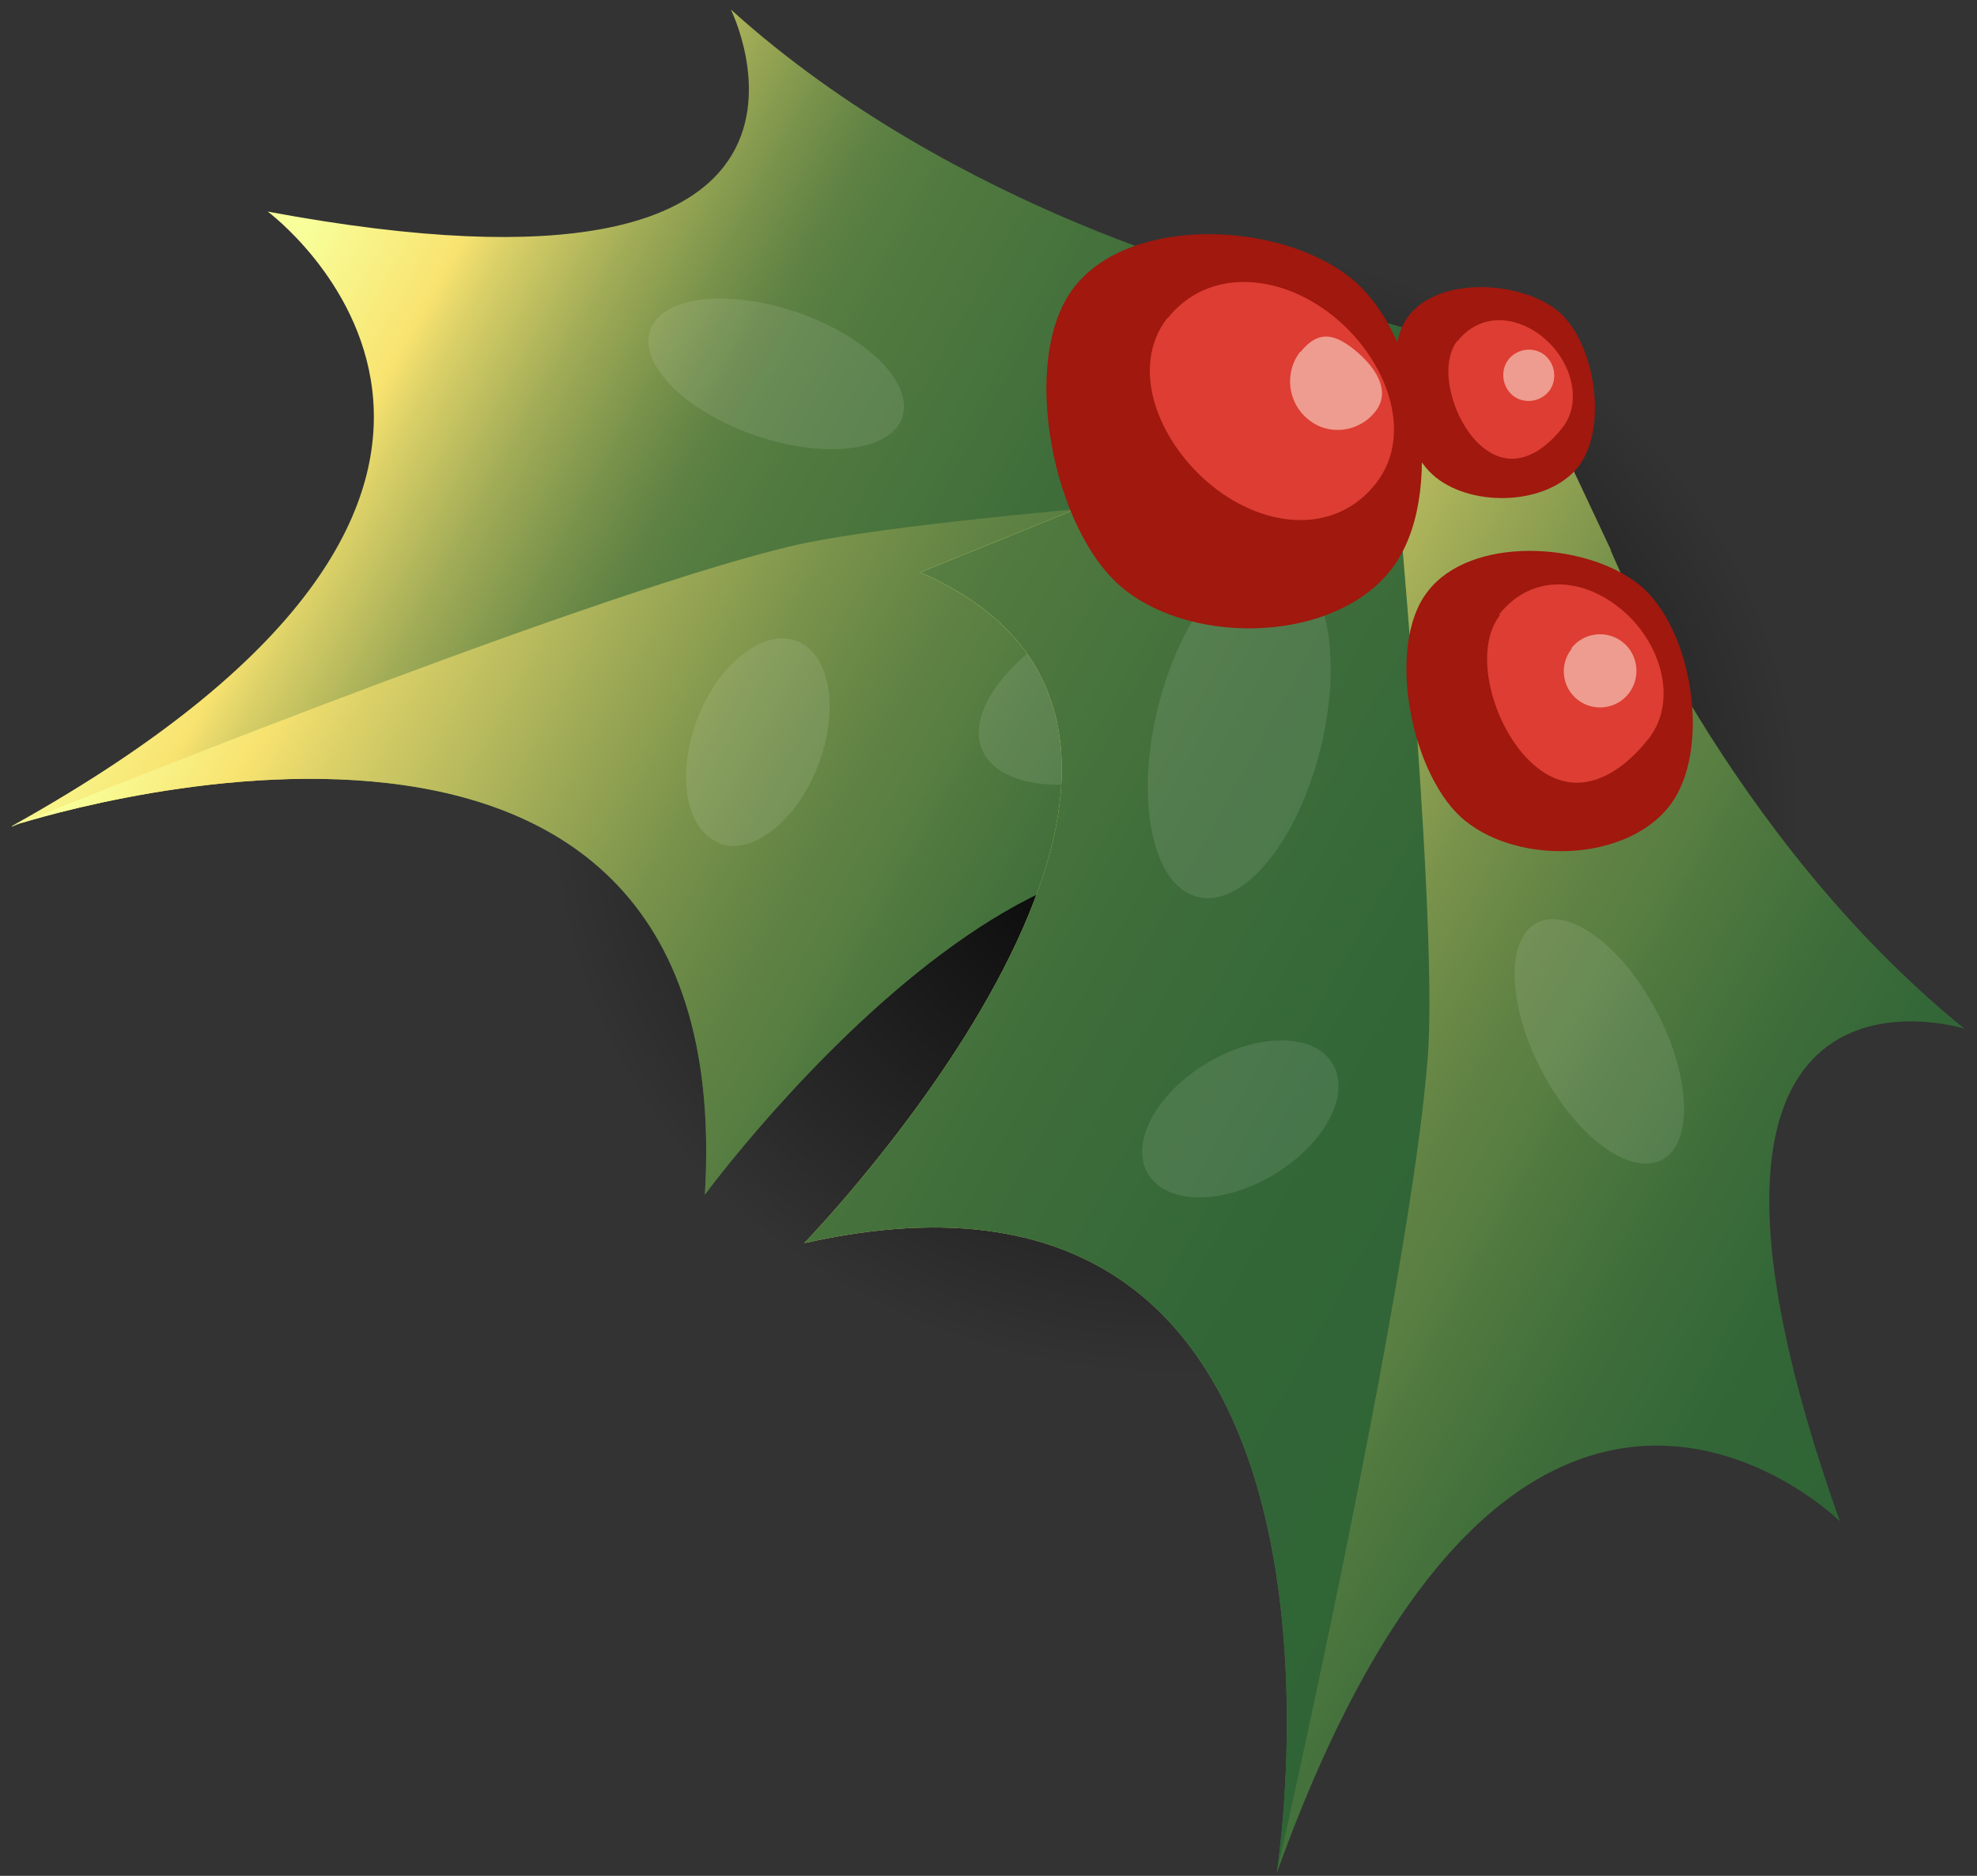
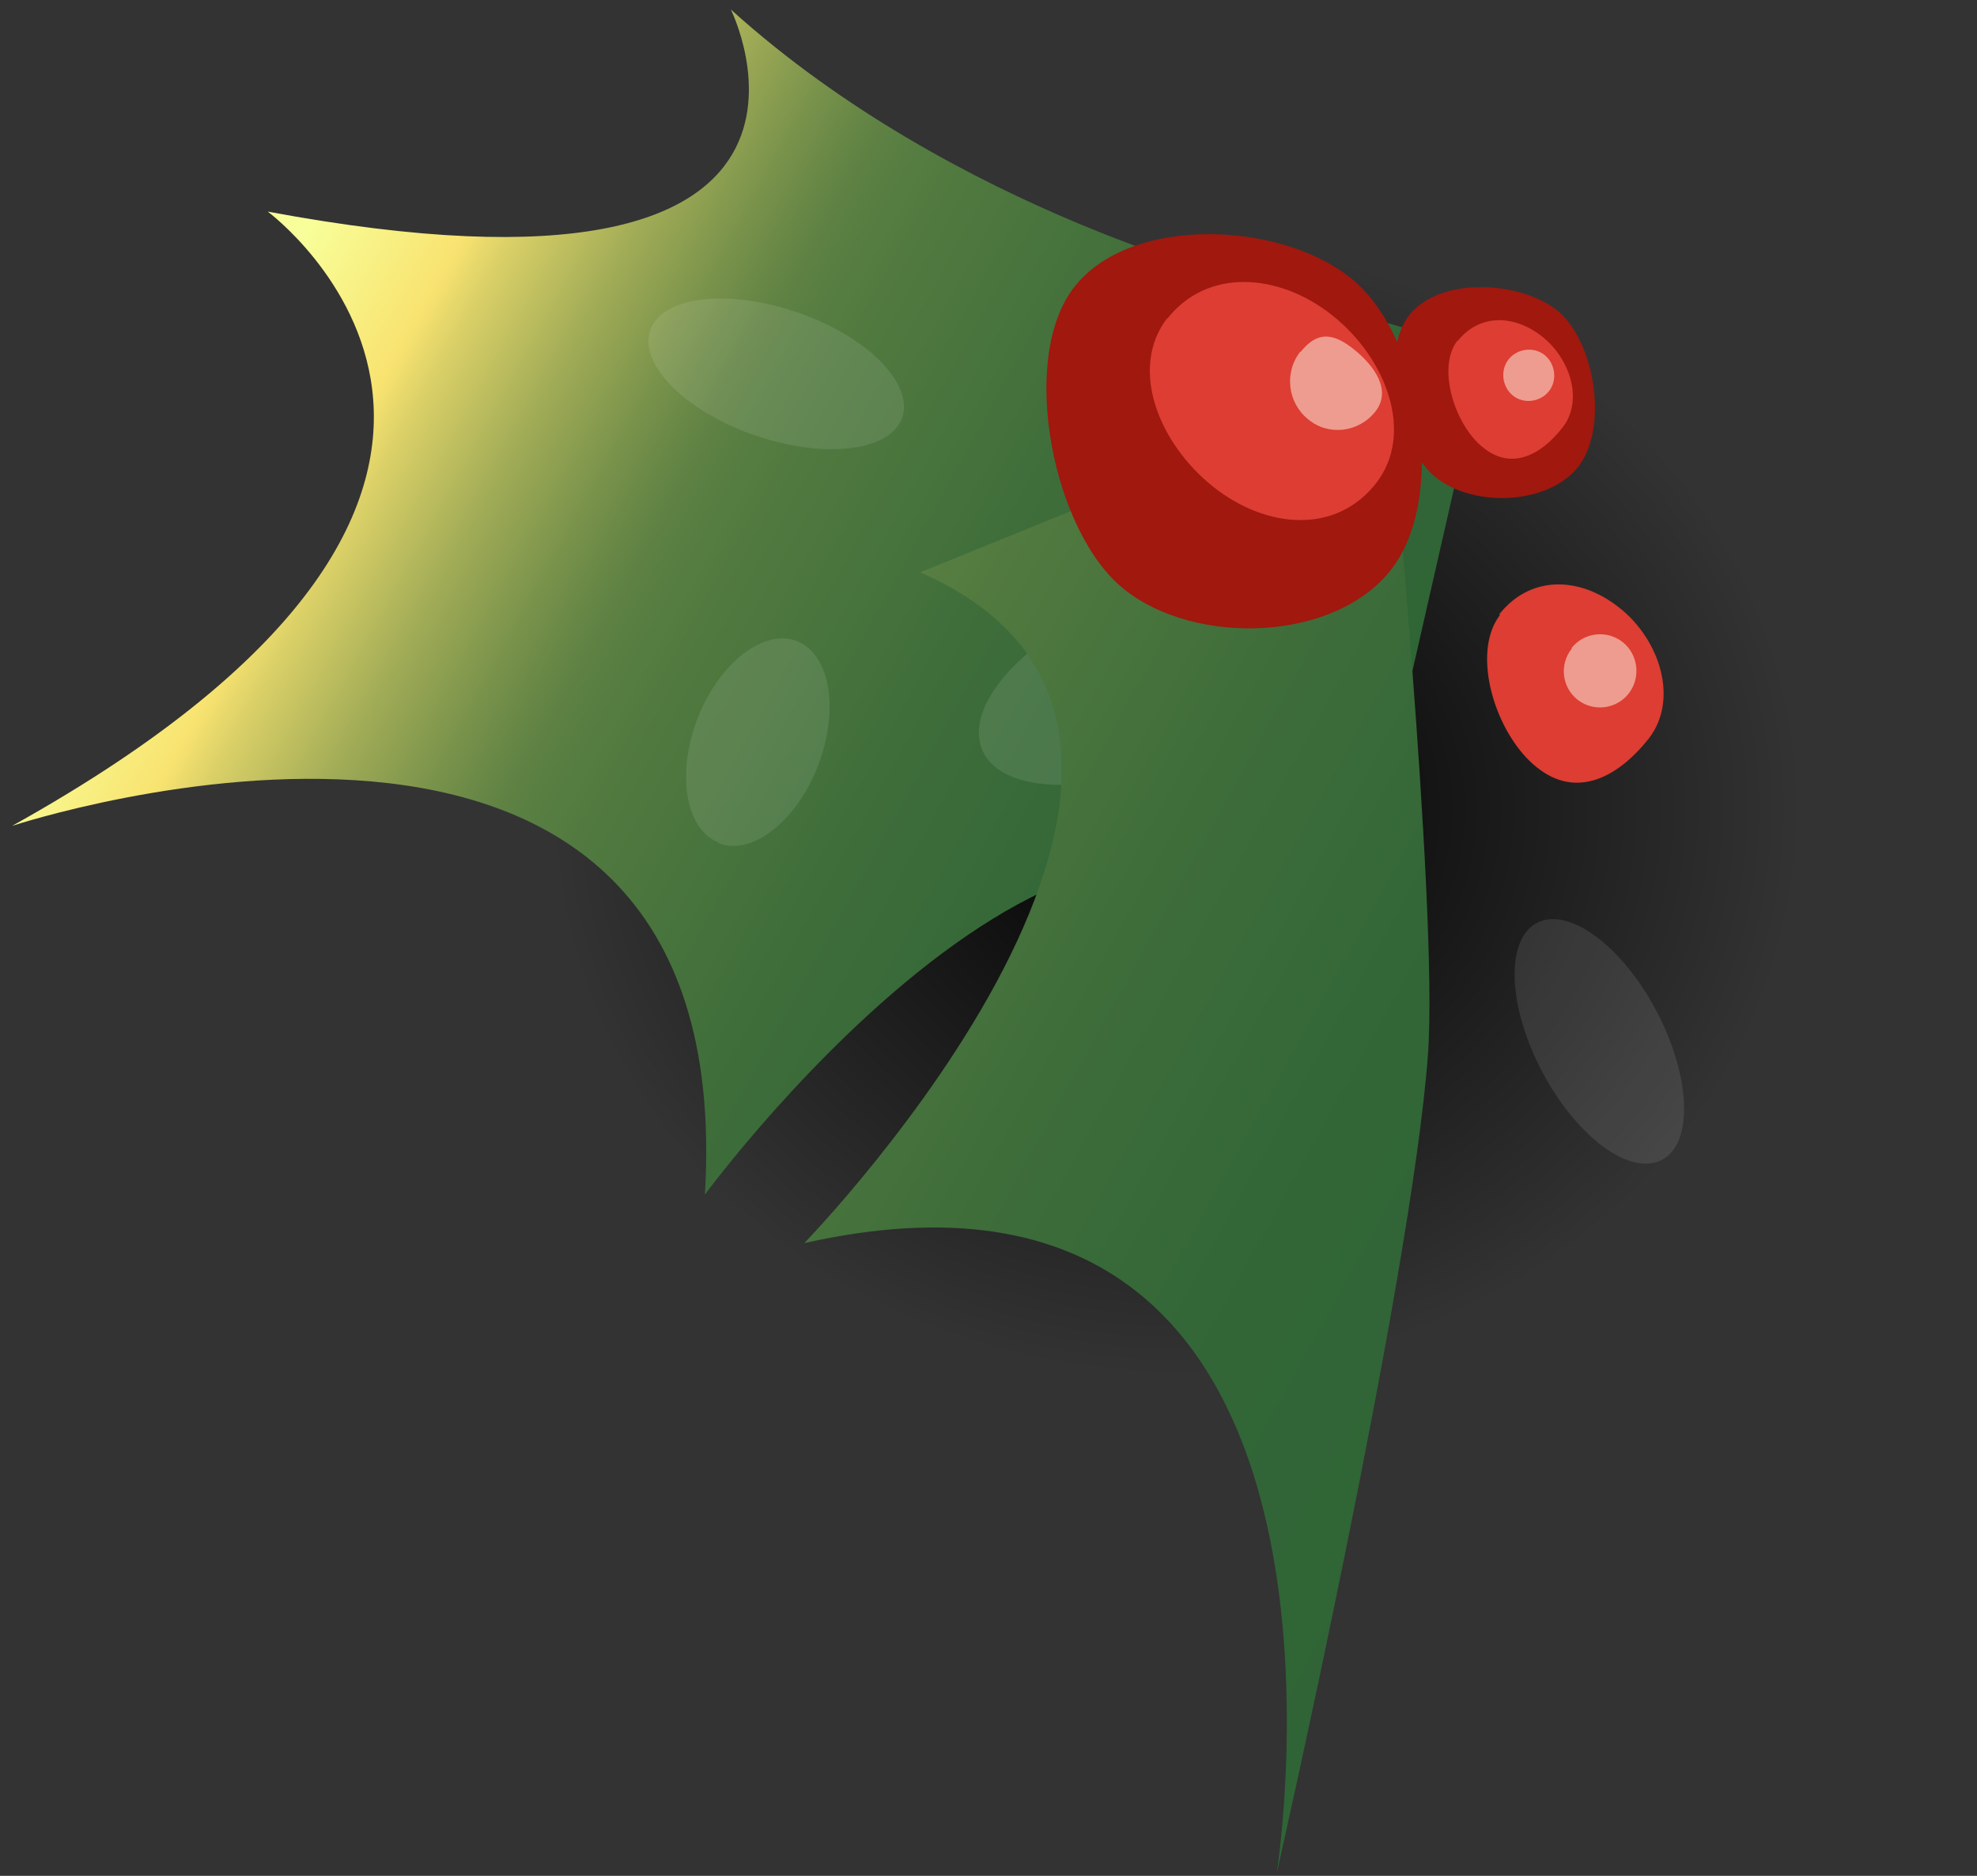
<svg xmlns="http://www.w3.org/2000/svg" width="117" height="111" viewBox="0 0 117 111" fill="none">
  <rect x="0" y="0" width="117" height="111" fill="#333333" stroke="none" />
  <g clip-path="url(#clip0_63_695)">
-     <path d="M69.516 83.541C91.27 83.541 108.905 67.552 108.905 47.829C108.905 28.105 91.27 12.116 69.516 12.116C47.762 12.116 30.127 28.105 30.127 47.829C30.127 67.552 47.762 83.541 69.516 83.541Z" fill="url(#paint0_radial_63_695)" />
+     <path d="M69.516 83.541C91.27 83.541 108.905 67.552 108.905 47.829C108.905 28.105 91.27 12.116 69.516 12.116C47.762 12.116 30.127 28.105 30.127 47.829C30.127 67.552 47.762 83.541 69.516 83.541" fill="url(#paint0_radial_63_695)" />
    <path d="M74.32 16.808C74.32 16.808 56.633 12.65 43.251 0.562C43.251 0.562 52.627 19.379 15.846 12.521C15.846 12.521 37.369 28.466 0.717 48.87C0.717 48.87 43.89 34.596 41.716 70.688C41.716 70.688 66.435 37.082 79.519 57.571L86.168 28.381L83.611 19.551L74.32 16.85V16.808Z" fill="url(#paint1_linear_63_695)" />
    <path opacity="0.1" d="M53.394 24.695C54.076 22.68 51.306 19.894 47.172 18.479C43.038 17.065 39.159 17.536 38.477 19.551C37.795 21.565 40.566 24.352 44.7 25.766C48.834 27.181 52.712 26.709 53.394 24.695Z" fill="white" />
-     <path d="M0.717 48.87C0.717 48.87 43.89 34.596 41.716 70.688C41.716 70.688 66.435 37.082 79.519 57.571L86.168 28.381C86.168 28.381 55.269 30.31 46.788 32.324C33.874 35.41 0.717 48.913 0.717 48.913L0.717 48.87Z" fill="url(#paint2_linear_63_695)" />
    <path opacity="0.1" d="M58.125 44.369C59.19 46.898 64.262 47.155 69.461 44.926C74.661 42.697 77.985 38.84 76.92 36.311C75.854 33.782 70.783 33.525 65.583 35.753C60.383 37.982 57.059 41.84 58.125 44.369Z" fill="white" />
    <path opacity="0.1" d="M42.526 49.898C44.487 50.67 47.129 48.613 48.407 45.312C49.686 42.011 49.132 38.711 47.172 37.939C45.211 37.168 42.569 39.225 41.29 42.483C40.011 45.783 40.566 49.084 42.526 49.856V49.898Z" fill="white" />
-     <path d="M95.331 32.581C95.331 32.581 102.236 49.513 116.257 60.872C116.257 60.872 96.269 54.571 108.884 90.019C108.884 90.019 89.791 71.159 75.556 110.851C75.556 110.851 82.716 65.672 47.598 73.559C47.598 73.559 76.707 43.597 54.459 33.867L82.119 22.637L91.197 23.752L95.331 32.539V32.581Z" fill="url(#paint3_linear_63_695)" />
    <path opacity="0.1" d="M90.941 54.614C92.817 53.628 95.971 55.942 98.016 59.8C100.062 63.658 100.232 67.644 98.357 68.63C96.482 69.616 93.328 67.301 91.282 63.444C89.237 59.586 89.066 55.642 90.941 54.614Z" fill="white" />
    <path d="M75.556 110.851C75.556 110.851 82.716 65.672 47.598 73.559C47.598 73.559 76.707 43.597 54.459 33.867L82.119 22.637C82.119 22.637 85.145 53.67 84.506 62.415C83.526 75.745 75.556 110.851 75.556 110.851Z" fill="url(#paint4_linear_63_695)" />
-     <path opacity="0.1" d="M70.868 53.07C68.225 52.427 67.16 47.412 68.524 41.883C69.888 36.353 73.127 32.41 75.812 33.096C78.454 33.739 79.519 38.754 78.156 44.283C76.792 49.813 73.553 53.756 70.868 53.07Z" fill="white" />
-     <path opacity="0.1" d="M67.927 69.444C66.862 67.601 68.439 64.686 71.465 62.886C74.49 61.086 77.815 61.129 78.88 62.972C79.946 64.815 78.369 67.73 75.343 69.53C72.317 71.33 68.993 71.287 67.927 69.444Z" fill="white" />
-     <path d="M84.506 34.982C87.02 31.724 93.712 32.024 96.951 34.553C100.19 37.082 101.341 44.455 98.783 47.712C96.226 50.97 90.004 51.184 86.765 48.613C83.526 46.084 81.949 38.197 84.506 34.982Z" fill="#A0180E" />
    <path d="M88.725 36.353C90.515 34.082 93.413 34.039 95.843 35.968C98.272 37.897 99.337 41.411 97.59 43.683C95.8 45.955 93.328 47.327 90.941 45.398C88.512 43.469 87.02 38.668 88.768 36.396L88.725 36.353Z" fill="#DD3D32" />
    <g opacity="0.5">
      <path d="M92.987 38.368C93.712 37.425 95.076 37.254 96.013 37.982C96.951 38.711 97.121 40.083 96.397 41.026C95.672 41.969 94.308 42.14 93.371 41.411C92.433 40.683 92.263 39.311 93.03 38.368H92.987Z" fill="#FFFBEB" />
    </g>
    <path d="M83.398 18.651C85.188 16.379 89.876 16.593 92.135 18.351C94.394 20.151 95.203 25.295 93.413 27.609C91.623 29.881 87.234 30.052 84.975 28.252C82.716 26.452 81.608 20.922 83.398 18.651Z" fill="#A0180E" />
    <path d="M86.253 20.194C87.489 18.608 89.535 18.565 91.24 19.894C92.945 21.223 93.712 23.709 92.476 25.295C91.24 26.881 89.493 27.866 87.788 26.495C86.083 25.166 85.017 21.737 86.253 20.151V20.194Z" fill="#DD3D32" />
    <g opacity="0.5">
      <path d="M89.279 21.265C89.791 20.622 90.771 20.494 91.41 21.008C92.05 21.523 92.177 22.508 91.666 23.151C91.155 23.794 90.174 23.923 89.535 23.409C88.896 22.894 88.768 21.908 89.279 21.265Z" fill="#FFFBEB" />
    </g>
    <path d="M63.58 16.979C66.904 12.736 75.684 13.078 79.903 16.422C84.165 19.765 85.657 29.452 82.332 33.696C79.008 37.982 70.782 38.239 66.563 34.896C62.301 31.553 60.256 21.223 63.58 16.979Z" fill="#A0180E" />
    <path d="M69.078 18.865C71.422 15.865 75.641 16.122 78.838 18.651C82.034 21.18 83.739 25.637 81.437 28.595C79.093 31.596 75.002 31.338 71.805 28.809C68.609 26.28 66.776 21.823 69.078 18.822V18.865Z" fill="#DD3D32" />
    <g opacity="0.5">
      <path d="M76.962 20.837C77.943 19.594 78.88 19.679 80.116 20.665C81.352 21.651 82.375 23.108 81.395 24.352C80.415 25.595 78.624 25.809 77.431 24.823C76.195 23.837 75.982 22.037 76.962 20.794V20.837Z" fill="#FFFBEB" />
    </g>
  </g>
  <defs>
    <radialGradient id="paint0_radial_63_695" cx="0" cy="0" r="1" gradientUnits="userSpaceOnUse" gradientTransform="translate(69.616 47.851) scale(39.375 35.7)">
      <stop />
      <stop offset="0.942" stop-opacity="0" />
    </radialGradient>
    <linearGradient id="paint1_linear_63_695" x1="12.905" y1="17.777" x2="80.726" y2="55.372" gradientUnits="userSpaceOnUse">
      <stop offset="0.03" stop-color="#F8FF9A" />
      <stop offset="0.14" stop-color="#F8E370" />
      <stop offset="0.17" stop-color="#DCD168" />
      <stop offset="0.25" stop-color="#A3AD57" />
      <stop offset="0.32" stop-color="#7A934B" />
      <stop offset="0.37" stop-color="#618344" />
      <stop offset="0.4" stop-color="#587E42" />
      <stop offset="0.45" stop-color="#50793F" />
      <stop offset="0.63" stop-color="#3E6D3A" />
      <stop offset="0.81" stop-color="#326637" />
      <stop offset="1" stop-color="#2F6436" />
    </linearGradient>
    <linearGradient id="paint2_linear_63_695" x1="15.182" y1="22.735" x2="79.159" y2="58.199" gradientUnits="userSpaceOnUse">
      <stop offset="0.03" stop-color="#F8FF9A" />
      <stop offset="0.14" stop-color="#F8E370" />
      <stop offset="0.2" stop-color="#DCD168" />
      <stop offset="0.35" stop-color="#A3AD57" />
      <stop offset="0.47" stop-color="#7A934B" />
      <stop offset="0.57" stop-color="#618344" />
      <stop offset="0.63" stop-color="#587E42" />
      <stop offset="0.66" stop-color="#50793F" />
      <stop offset="0.77" stop-color="#3E6D3A" />
      <stop offset="0.88" stop-color="#326637" />
      <stop offset="1" stop-color="#2F6436" />
    </linearGradient>
    <linearGradient id="paint3_linear_63_695" x1="47.199" y1="47.018" x2="112.631" y2="83.288" gradientUnits="userSpaceOnUse">
      <stop offset="0.03" stop-color="#F8FF9A" />
      <stop offset="0.14" stop-color="#F8E370" />
      <stop offset="0.2" stop-color="#DCD168" />
      <stop offset="0.35" stop-color="#A3AD57" />
      <stop offset="0.47" stop-color="#7A934B" />
      <stop offset="0.57" stop-color="#618344" />
      <stop offset="0.63" stop-color="#587E42" />
      <stop offset="0.66" stop-color="#50793F" />
      <stop offset="0.77" stop-color="#3E6D3A" />
      <stop offset="0.88" stop-color="#326637" />
      <stop offset="1" stop-color="#2F6436" />
    </linearGradient>
    <linearGradient id="paint4_linear_63_695" x1="46.369" y1="48.515" x2="95.116" y2="75.537" gradientUnits="userSpaceOnUse">
      <stop stop-color="#587E42" />
      <stop offset="0.09" stop-color="#50793F" />
      <stop offset="0.38" stop-color="#3E6D3A" />
      <stop offset="0.68" stop-color="#326637" />
      <stop offset="1" stop-color="#2F6436" />
    </linearGradient>
    <clipPath id="clip0_63_695">
      <rect width="115.541" height="110.289" fill="white" transform="translate(0.717 0.562)" />
    </clipPath>
  </defs>
</svg>